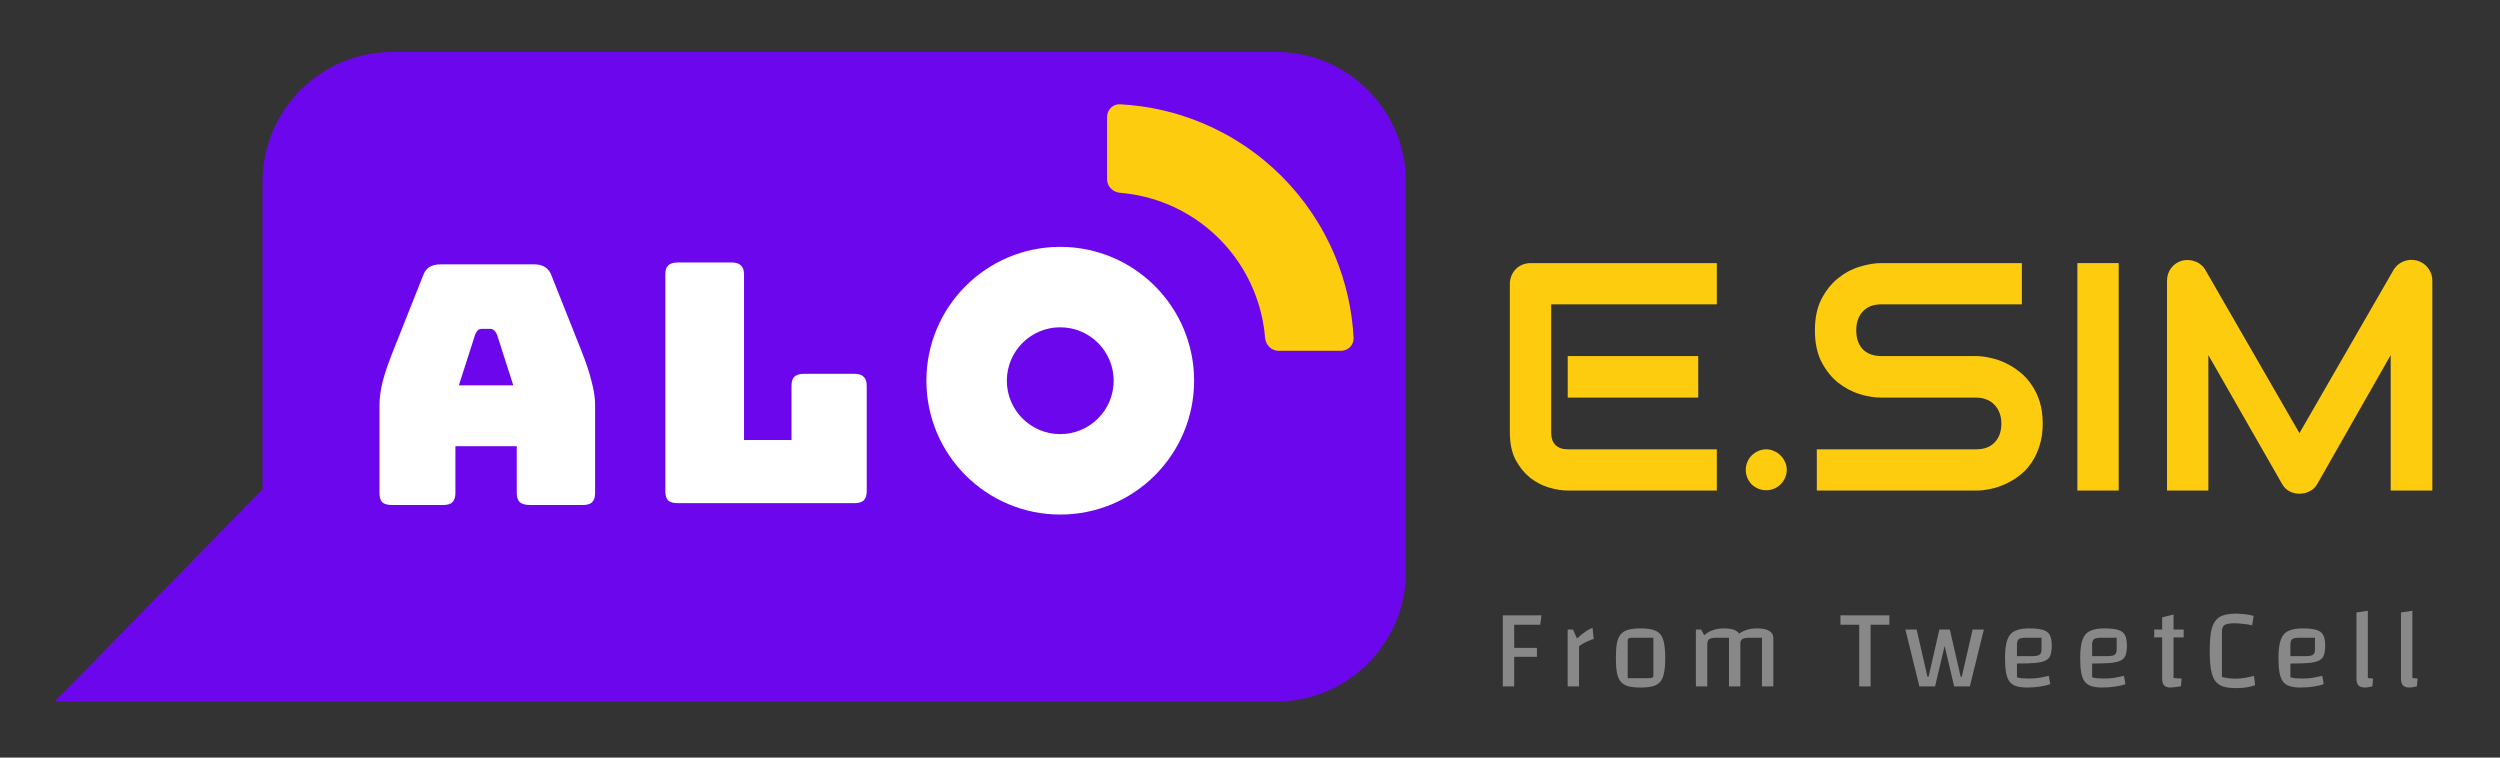
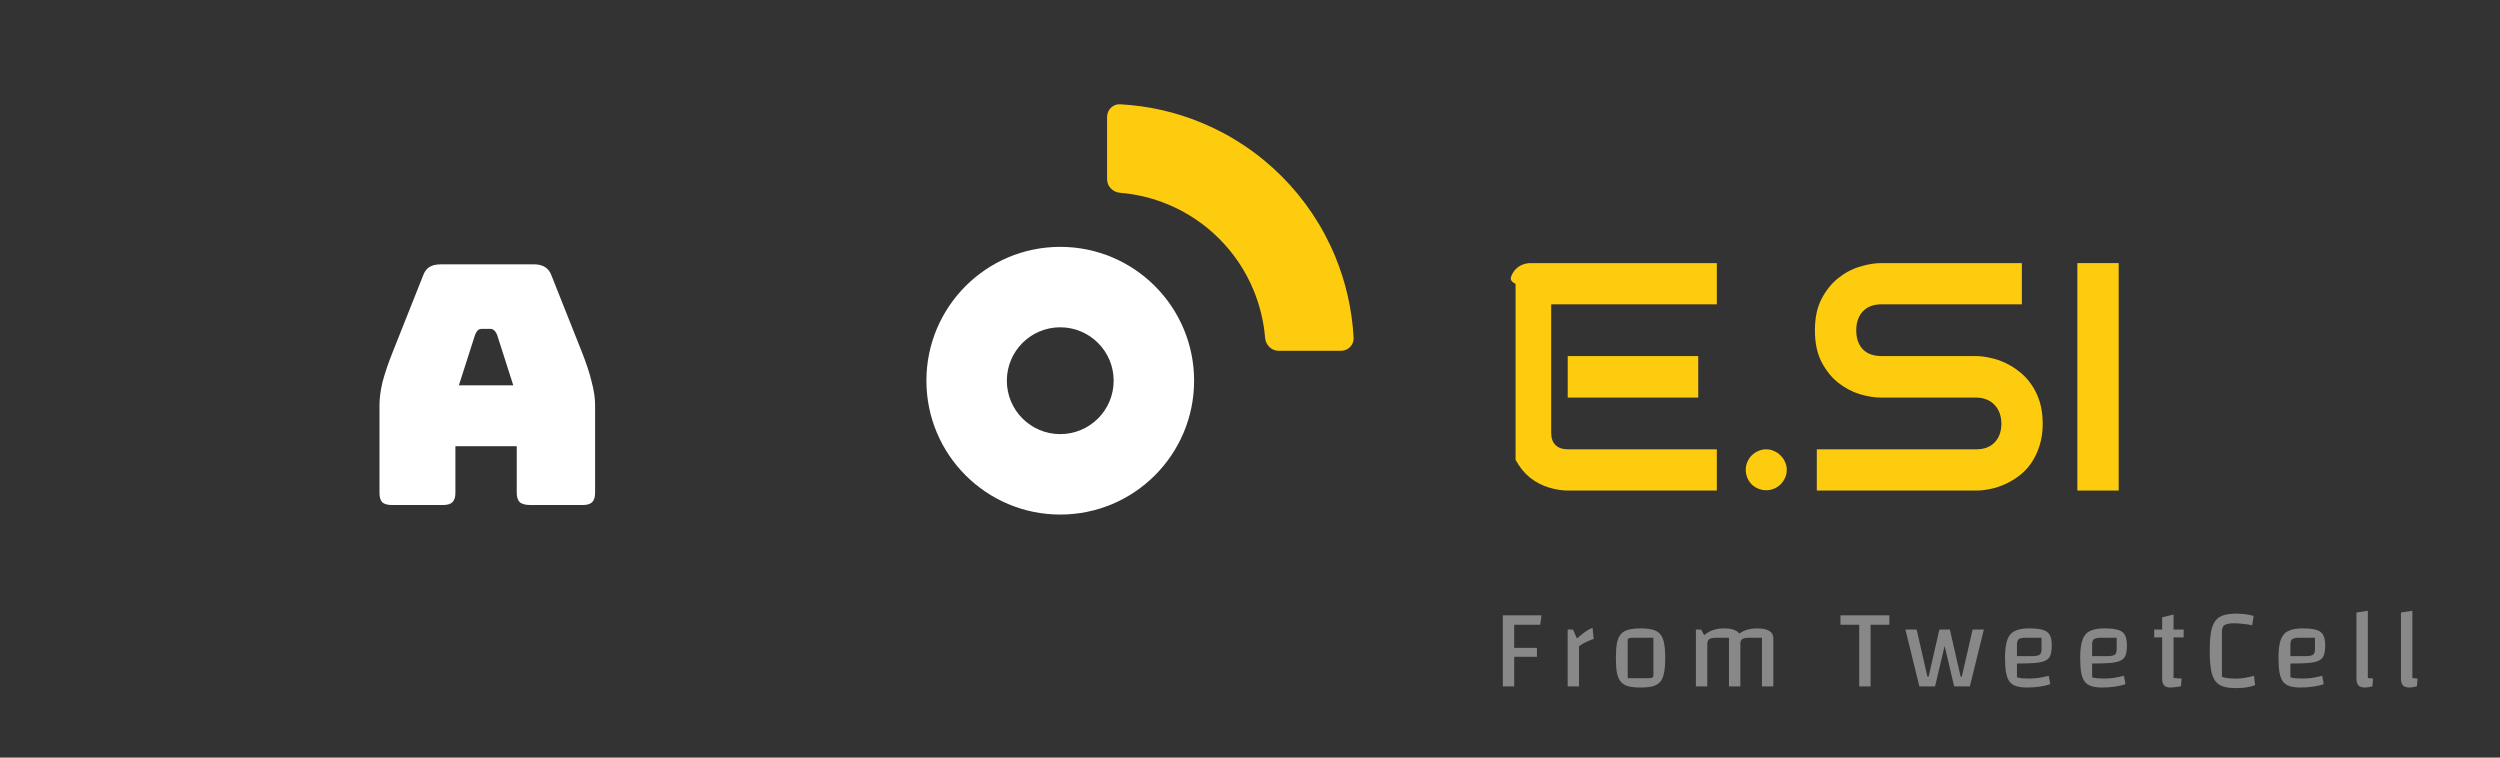
<svg xmlns="http://www.w3.org/2000/svg" width="462" height="140" viewBox="0 0 462 140" fill="none">
  <rect x="0" y="0" width="462" height="140" fill="#333333" stroke="none" />
  <g clip-path="url(#clip0_6002_17967)">
-     <path fill-rule="evenodd" clip-rule="evenodd" d="M72.531 9.604C59.271 9.604 48.521 20.354 48.521 33.614V90.423L10.104 129.655H72.336C72.401 129.656 72.466 129.656 72.531 129.656H235.802C249.063 129.656 259.813 118.906 259.813 105.646V33.614C259.813 20.354 249.063 9.604 235.802 9.604H72.531Z" fill="#6C07ED" />
    <path d="M87.81 61.82L84.8 71.21H94.856L91.846 61.82C91.675 61.45 91.483 61.182 91.269 61.017C91.099 60.853 90.885 60.77 90.629 60.77H89.027C88.771 60.77 88.536 60.853 88.323 61.017C88.152 61.182 87.981 61.45 87.81 61.82ZM84.159 91.102C84.159 91.884 83.967 92.461 83.583 92.831C83.241 93.161 82.665 93.326 81.853 93.326H72.437C71.626 93.326 71.028 93.161 70.643 92.831C70.302 92.461 70.131 91.884 70.131 91.102V74.793C70.131 73.558 70.323 72.137 70.707 70.531C71.134 68.924 71.775 67.051 72.629 64.909L78.202 50.886C78.458 50.186 78.843 49.671 79.355 49.342C79.91 49.012 80.615 48.848 81.469 48.848H98.7C99.511 48.848 100.173 49.012 100.686 49.342C101.241 49.671 101.646 50.186 101.903 50.886L107.476 64.909C108.33 67.051 108.949 68.924 109.333 70.531C109.76 72.137 109.974 73.558 109.974 74.793V91.102C109.974 91.884 109.782 92.461 109.397 92.831C109.056 93.161 108.479 93.326 107.668 93.326H97.995C97.141 93.326 96.501 93.161 96.074 92.831C95.689 92.461 95.497 91.884 95.497 91.102V82.453H84.159V91.102Z" fill="white" />
    <path d="M220.669 70.355C220.669 84.015 209.595 95.089 195.935 95.089C182.274 95.089 171.2 84.015 171.2 70.355C171.2 56.694 182.274 45.62 195.935 45.62C209.595 45.62 220.669 56.694 220.669 70.355ZM186.064 70.355C186.064 75.806 190.484 80.225 195.935 80.225C201.386 80.225 205.805 75.806 205.805 70.355C205.805 64.903 201.386 60.484 195.935 60.484C190.484 60.484 186.064 64.903 186.064 70.355Z" fill="white" />
    <path d="M247.808 64.828C249.134 64.828 250.216 63.753 250.146 62.428C249.873 57.258 248.722 52.165 246.736 47.37C244.444 41.836 241.083 36.806 236.847 32.57C232.611 28.334 227.582 24.974 222.047 22.681C217.253 20.695 212.16 19.544 206.989 19.272C205.665 19.202 204.589 20.284 204.589 21.61L204.589 33.129C204.589 34.455 205.666 35.52 206.988 35.629C210.013 35.877 212.987 36.595 215.801 37.76C219.356 39.233 222.586 41.391 225.306 44.111C228.027 46.832 230.185 50.062 231.657 53.617C232.823 56.43 233.541 59.404 233.789 62.43C233.898 63.752 234.962 64.828 236.288 64.828L247.808 64.828Z" fill="#FECC0F" />
-     <path d="M157.865 92.985H125.26C124.449 92.985 123.851 92.82 123.467 92.491C123.125 92.12 122.954 91.544 122.954 90.761V50.731C122.954 49.949 123.125 49.393 123.467 49.063C123.851 48.693 124.449 48.507 125.26 48.507H135.189C136 48.507 136.577 48.693 136.918 49.063C137.303 49.393 137.495 49.949 137.495 50.731V81.31H146.271V71.302C146.271 70.52 146.441 69.964 146.783 69.634C147.167 69.264 147.765 69.078 148.577 69.078H157.865C158.676 69.078 159.253 69.264 159.594 69.634C159.979 69.964 160.171 70.52 160.171 71.302V90.761C160.171 91.544 159.979 92.12 159.594 92.491C159.253 92.82 158.676 92.985 157.865 92.985Z" fill="white" />
-     <path d="M313.833 73.477H289.715V65.798H313.833V73.477ZM317.27 90.653H289.715C288.657 90.653 287.502 90.468 286.248 90.097C284.995 89.725 283.83 89.12 282.752 88.279C281.695 87.42 280.804 86.316 280.079 84.967C279.374 83.599 279.021 81.929 279.021 79.955V52.461C279.021 51.934 279.119 51.435 279.315 50.966C279.511 50.497 279.775 50.087 280.108 49.735C280.461 49.383 280.872 49.11 281.342 48.914C281.812 48.719 282.321 48.621 282.87 48.621H317.27V56.242H286.659V79.955C286.659 80.952 286.924 81.714 287.453 82.241C287.981 82.769 288.755 83.033 289.773 83.033H317.27V90.653Z" fill="#FECC0F" />
+     <path d="M313.833 73.477H289.715V65.798H313.833V73.477ZM317.27 90.653H289.715C288.657 90.653 287.502 90.468 286.248 90.097C284.995 89.725 283.83 89.12 282.752 88.279C281.695 87.42 280.804 86.316 280.079 84.967V52.461C279.021 51.934 279.119 51.435 279.315 50.966C279.511 50.497 279.775 50.087 280.108 49.735C280.461 49.383 280.872 49.11 281.342 48.914C281.812 48.719 282.321 48.621 282.87 48.621H317.27V56.242H286.659V79.955C286.659 80.952 286.924 81.714 287.453 82.241C287.981 82.769 288.755 83.033 289.773 83.033H317.27V90.653Z" fill="#FECC0F" />
    <path d="M330.196 86.814C330.196 87.341 330.088 87.84 329.873 88.309C329.677 88.758 329.403 89.159 329.05 89.51C328.717 89.843 328.316 90.106 327.846 90.302C327.395 90.497 326.916 90.595 326.406 90.595C325.878 90.595 325.378 90.497 324.908 90.302C324.458 90.106 324.056 89.843 323.704 89.51C323.371 89.159 323.106 88.758 322.911 88.309C322.715 87.84 322.617 87.341 322.617 86.814C322.617 86.306 322.715 85.827 322.911 85.377C323.106 84.909 323.371 84.508 323.704 84.176C324.056 83.824 324.458 83.55 324.908 83.355C325.378 83.14 325.878 83.033 326.406 83.033C326.916 83.033 327.395 83.14 327.846 83.355C328.316 83.55 328.717 83.824 329.05 84.176C329.403 84.508 329.677 84.909 329.873 85.377C330.088 85.827 330.196 86.306 330.196 86.814Z" fill="#FECC0F" />
    <path d="M377.493 78.284C377.493 79.789 377.297 81.147 376.905 82.359C376.533 83.55 376.034 84.606 375.407 85.524C374.78 86.442 374.046 87.224 373.204 87.869C372.362 88.514 371.49 89.041 370.589 89.452C369.688 89.862 368.768 90.165 367.828 90.36C366.907 90.556 366.036 90.653 365.213 90.653H335.748V83.033H365.213C366.682 83.033 367.818 82.603 368.621 81.743C369.444 80.883 369.855 79.73 369.855 78.284C369.855 77.581 369.747 76.936 369.532 76.35C369.316 75.763 369.003 75.255 368.592 74.826C368.2 74.396 367.71 74.063 367.123 73.829C366.555 73.594 365.918 73.477 365.213 73.477H347.646C346.412 73.477 345.08 73.262 343.651 72.832C342.221 72.383 340.889 71.67 339.655 70.693C338.441 69.716 337.423 68.436 336.6 66.853C335.797 65.27 335.396 63.336 335.396 61.049C335.396 58.763 335.797 56.838 336.6 55.275C337.423 53.692 338.441 52.412 339.655 51.435C340.889 50.439 342.221 49.725 343.651 49.295C345.08 48.846 346.412 48.621 347.646 48.621H373.644V56.242H347.646C346.197 56.242 345.061 56.682 344.238 57.561C343.435 58.441 343.034 59.603 343.034 61.049C343.034 62.515 343.435 63.678 344.238 64.537C345.061 65.378 346.197 65.798 347.646 65.798H365.272C366.095 65.817 366.966 65.934 367.887 66.149C368.807 66.345 369.718 66.657 370.619 67.087C371.539 67.517 372.411 68.064 373.233 68.729C374.056 69.374 374.78 70.155 375.407 71.074C376.053 71.992 376.563 73.047 376.935 74.239C377.307 75.431 377.493 76.78 377.493 78.284Z" fill="#FECC0F" />
    <path d="M391.535 90.653H383.897V48.621H391.535V90.653Z" fill="#FECC0F" />
-     <path d="M449.496 90.653H441.799V65.622L428.256 89.393C427.923 89.999 427.453 90.458 426.846 90.771C426.258 91.083 425.622 91.24 424.936 91.24C424.271 91.24 423.644 91.083 423.056 90.771C422.488 90.458 422.038 89.999 421.705 89.393L408.104 65.622V90.653H400.466V51.875C400.466 50.995 400.72 50.214 401.229 49.53C401.758 48.846 402.444 48.387 403.286 48.152C403.697 48.055 404.108 48.025 404.52 48.064C404.931 48.084 405.323 48.172 405.695 48.328C406.086 48.465 406.439 48.67 406.752 48.944C407.066 49.198 407.33 49.51 407.545 49.882L424.936 80.043L442.328 49.882C442.778 49.139 443.395 48.612 444.178 48.299C444.981 47.986 445.814 47.937 446.675 48.152C447.498 48.387 448.174 48.846 448.702 49.53C449.231 50.214 449.496 50.995 449.496 51.875V90.653Z" fill="#FECC0F" />
    <path d="M279.824 121.38V126.844H277.722V113.71H284.867L284.636 115.455H279.824V119.72H284.026V121.38H279.824ZM290.692 116.337L291.427 117.997C292.057 117.423 292.597 116.988 293.045 116.694C293.493 116.386 293.914 116.162 294.306 116.022L294.516 118.081C294.222 118.165 293.907 118.284 293.57 118.438C293.234 118.578 292.912 118.733 292.604 118.901C292.31 119.069 292.043 119.244 291.805 119.426V126.844H289.704V116.337H290.692ZM303.173 127.054C302.263 127.054 301.506 126.977 300.904 126.823C300.315 126.655 299.853 126.374 299.517 125.982C299.181 125.576 298.942 125.016 298.802 124.301C298.676 123.587 298.613 122.683 298.613 121.59C298.613 120.498 298.676 119.594 298.802 118.88C298.942 118.165 299.181 117.612 299.517 117.22C299.853 116.813 300.315 116.533 300.904 116.379C301.506 116.211 302.263 116.127 303.173 116.127C304.098 116.127 304.854 116.211 305.443 116.379C306.045 116.533 306.507 116.813 306.83 117.22C307.166 117.612 307.397 118.165 307.523 118.88C307.663 119.58 307.733 120.484 307.733 121.59C307.733 122.683 307.663 123.587 307.523 124.301C307.397 125.016 307.166 125.576 306.83 125.982C306.493 126.374 306.024 126.655 305.422 126.823C304.833 126.977 304.084 127.054 303.173 127.054ZM300.799 125.331H304.539C304.945 125.331 305.211 125.296 305.338 125.226C305.478 125.156 305.548 125.016 305.548 124.805V117.85H301.807C301.415 117.85 301.149 117.885 301.009 117.955C300.869 118.025 300.799 118.165 300.799 118.375V125.331ZM313.401 126.844V116.337H314.367L314.935 117.388C315.439 116.953 315.985 116.638 316.574 116.442C317.176 116.232 317.862 116.127 318.633 116.127C319.614 116.127 320.356 116.281 320.86 116.589C321.365 116.883 321.617 117.325 321.617 117.913V126.844H319.515V117.85H317.288C316.602 117.85 316.132 117.934 315.88 118.102C315.628 118.27 315.502 118.593 315.502 119.069V126.844H313.401ZM319.515 126.844V116.337L321.028 117.388C321.533 116.953 322.079 116.638 322.668 116.442C323.27 116.232 323.956 116.127 324.727 116.127C325.707 116.127 326.45 116.281 326.954 116.589C327.459 116.883 327.711 117.325 327.711 117.913V126.844H325.609V117.85H323.382C322.696 117.85 322.226 117.934 321.974 118.102C321.722 118.27 321.596 118.593 321.596 119.069V126.844H319.515ZM345.686 115.455V126.844H343.585V115.455H340.118V113.71H349.154V115.455H345.686ZM361.13 126.844L358.651 116.337H360.332L362.328 125.058H362.538L364.535 116.337H366.615L364.03 126.844H361.13ZM354.7 126.844L352.116 116.337H354.196L356.192 125.058H356.402L358.399 116.337H360.08L357.6 126.844H354.7ZM374.603 127.054C373.805 127.054 373.139 126.97 372.607 126.802C372.075 126.634 371.654 126.346 371.346 125.94C371.052 125.534 370.842 124.981 370.716 124.28C370.59 123.566 370.527 122.669 370.527 121.59C370.527 120.204 370.66 119.111 370.926 118.312C371.192 117.514 371.647 116.953 372.292 116.631C372.95 116.295 373.84 116.127 374.96 116.127C376.067 116.127 376.922 116.218 377.524 116.4C378.14 116.582 378.568 116.904 378.806 117.367C379.044 117.815 379.163 118.452 379.163 119.279C379.163 120.007 379.086 120.596 378.932 121.044C378.792 121.478 378.498 121.815 378.049 122.053C377.615 122.277 376.971 122.431 376.116 122.515C375.276 122.585 374.148 122.62 372.733 122.62H372.103V121.254H375.507C376.193 121.254 376.655 121.17 376.894 121.002C377.146 120.834 377.272 120.512 377.272 120.035V117.85H374.477C373.805 117.85 373.342 117.934 373.09 118.102C372.852 118.27 372.733 118.593 372.733 119.069V125.163C373.041 125.247 373.37 125.31 373.721 125.352C374.071 125.38 374.491 125.394 374.981 125.394C375.542 125.394 376.095 125.359 376.641 125.289C377.188 125.205 377.846 125.072 378.617 124.89L378.89 126.423C378.372 126.62 377.727 126.774 376.957 126.886C376.2 126.998 375.416 127.054 374.603 127.054ZM388.493 127.054C387.695 127.054 387.029 126.97 386.497 126.802C385.965 126.634 385.544 126.346 385.236 125.94C384.942 125.534 384.732 124.981 384.606 124.28C384.48 123.566 384.417 122.669 384.417 121.59C384.417 120.204 384.55 119.111 384.816 118.312C385.082 117.514 385.537 116.953 386.182 116.631C386.84 116.295 387.73 116.127 388.851 116.127C389.957 116.127 390.812 116.218 391.414 116.4C392.031 116.582 392.458 116.904 392.696 117.367C392.934 117.815 393.053 118.452 393.053 119.279C393.053 120.007 392.976 120.596 392.822 121.044C392.682 121.478 392.388 121.815 391.939 122.053C391.505 122.277 390.861 122.431 390.006 122.515C389.166 122.585 388.038 122.62 386.623 122.62H385.993V121.254H389.397C390.083 121.254 390.546 121.17 390.784 121.002C391.036 120.834 391.162 120.512 391.162 120.035V117.85H388.367C387.695 117.85 387.233 117.934 386.98 118.102C386.742 118.27 386.623 118.593 386.623 119.069V125.163C386.931 125.247 387.261 125.31 387.611 125.352C387.961 125.38 388.381 125.394 388.872 125.394C389.432 125.394 389.985 125.359 390.532 125.289C391.078 125.205 391.736 125.072 392.507 124.89L392.78 126.423C392.262 126.62 391.617 126.774 390.847 126.886C390.09 126.998 389.306 127.054 388.493 127.054ZM401.123 127.054C400.604 127.054 400.212 126.928 399.946 126.676C399.694 126.409 399.568 126.01 399.568 125.478V114.089L401.669 113.563V125.289C401.865 125.303 402.075 125.324 402.299 125.352C402.524 125.366 402.811 125.38 403.161 125.394L403.035 126.823C402.601 126.907 402.229 126.963 401.921 126.991C401.613 127.033 401.347 127.054 401.123 127.054ZM398.097 117.787V116.337H403.539V117.787H398.097ZM416.746 126.613C416.228 126.809 415.689 126.949 415.128 127.033C414.568 127.117 413.917 127.159 413.174 127.159C412.194 127.159 411.388 127.054 410.758 126.844C410.141 126.62 409.658 126.255 409.308 125.751C408.957 125.233 408.712 124.532 408.572 123.65C408.432 122.753 408.362 121.632 408.362 120.288C408.362 118.915 408.432 117.787 408.572 116.904C408.726 116.008 408.985 115.307 409.35 114.803C409.714 114.285 410.218 113.921 410.863 113.71C411.521 113.5 412.362 113.395 413.384 113.395C413.678 113.395 414.015 113.416 414.393 113.458C414.785 113.486 415.163 113.535 415.528 113.605C415.906 113.661 416.221 113.738 416.473 113.836L416.2 115.56C415.85 115.476 415.465 115.405 415.044 115.349C414.624 115.293 414.225 115.251 413.847 115.223C413.468 115.195 413.16 115.181 412.922 115.181C412.109 115.181 411.521 115.279 411.157 115.476C410.793 115.658 410.611 116.092 410.611 116.778V125.1C410.975 125.198 411.367 125.275 411.787 125.331C412.222 125.387 412.663 125.415 413.111 125.415C413.699 125.415 414.281 125.366 414.855 125.268C415.444 125.17 416.004 125.044 416.536 124.89L416.746 126.613ZM425.136 127.054C424.338 127.054 423.672 126.97 423.14 126.802C422.608 126.634 422.187 126.346 421.879 125.94C421.585 125.534 421.375 124.981 421.249 124.28C421.123 123.566 421.06 122.669 421.06 121.59C421.06 120.204 421.193 119.111 421.459 118.312C421.725 117.514 422.18 116.953 422.825 116.631C423.483 116.295 424.373 116.127 425.493 116.127C426.6 116.127 427.455 116.218 428.057 116.4C428.673 116.582 429.101 116.904 429.339 117.367C429.577 117.815 429.696 118.452 429.696 119.279C429.696 120.007 429.619 120.596 429.465 121.044C429.325 121.478 429.031 121.815 428.582 122.053C428.148 122.277 427.504 122.431 426.649 122.515C425.809 122.585 424.681 122.62 423.266 122.62H422.636V121.254H426.04C426.726 121.254 427.188 121.17 427.427 121.002C427.679 120.834 427.805 120.512 427.805 120.035V117.85H425.01C424.338 117.85 423.875 117.934 423.623 118.102C423.385 118.27 423.266 118.593 423.266 119.069V125.163C423.574 125.247 423.903 125.31 424.254 125.352C424.604 125.38 425.024 125.394 425.514 125.394C426.075 125.394 426.628 125.359 427.174 125.289C427.721 125.205 428.379 125.072 429.15 124.89L429.423 126.423C428.905 126.62 428.26 126.774 427.49 126.886C426.733 126.998 425.949 127.054 425.136 127.054ZM437.576 125.289C437.702 125.303 437.85 125.324 438.018 125.352C438.2 125.366 438.375 125.38 438.543 125.394L438.417 126.823C438.137 126.907 437.885 126.963 437.66 126.991C437.45 127.033 437.24 127.054 437.03 127.054C436.512 127.054 436.119 126.928 435.853 126.676C435.601 126.409 435.475 126.01 435.475 125.478V113.185L437.576 112.87V125.289ZM445.803 125.289C445.929 125.303 446.076 125.324 446.244 125.352C446.426 125.366 446.601 125.38 446.769 125.394L446.643 126.823C446.363 126.907 446.111 126.963 445.887 126.991C445.677 127.033 445.467 127.054 445.256 127.054C444.738 127.054 444.346 126.928 444.08 126.676C443.828 126.409 443.701 126.01 443.701 125.478V113.185L445.803 112.87V125.289Z" fill="#888888" />
  </g>
  <defs>
    <clipPath id="clip0_6002_17967">
      <rect width="461" height="139.261" fill="white" transform="translate(0.5)" />
    </clipPath>
  </defs>
</svg>